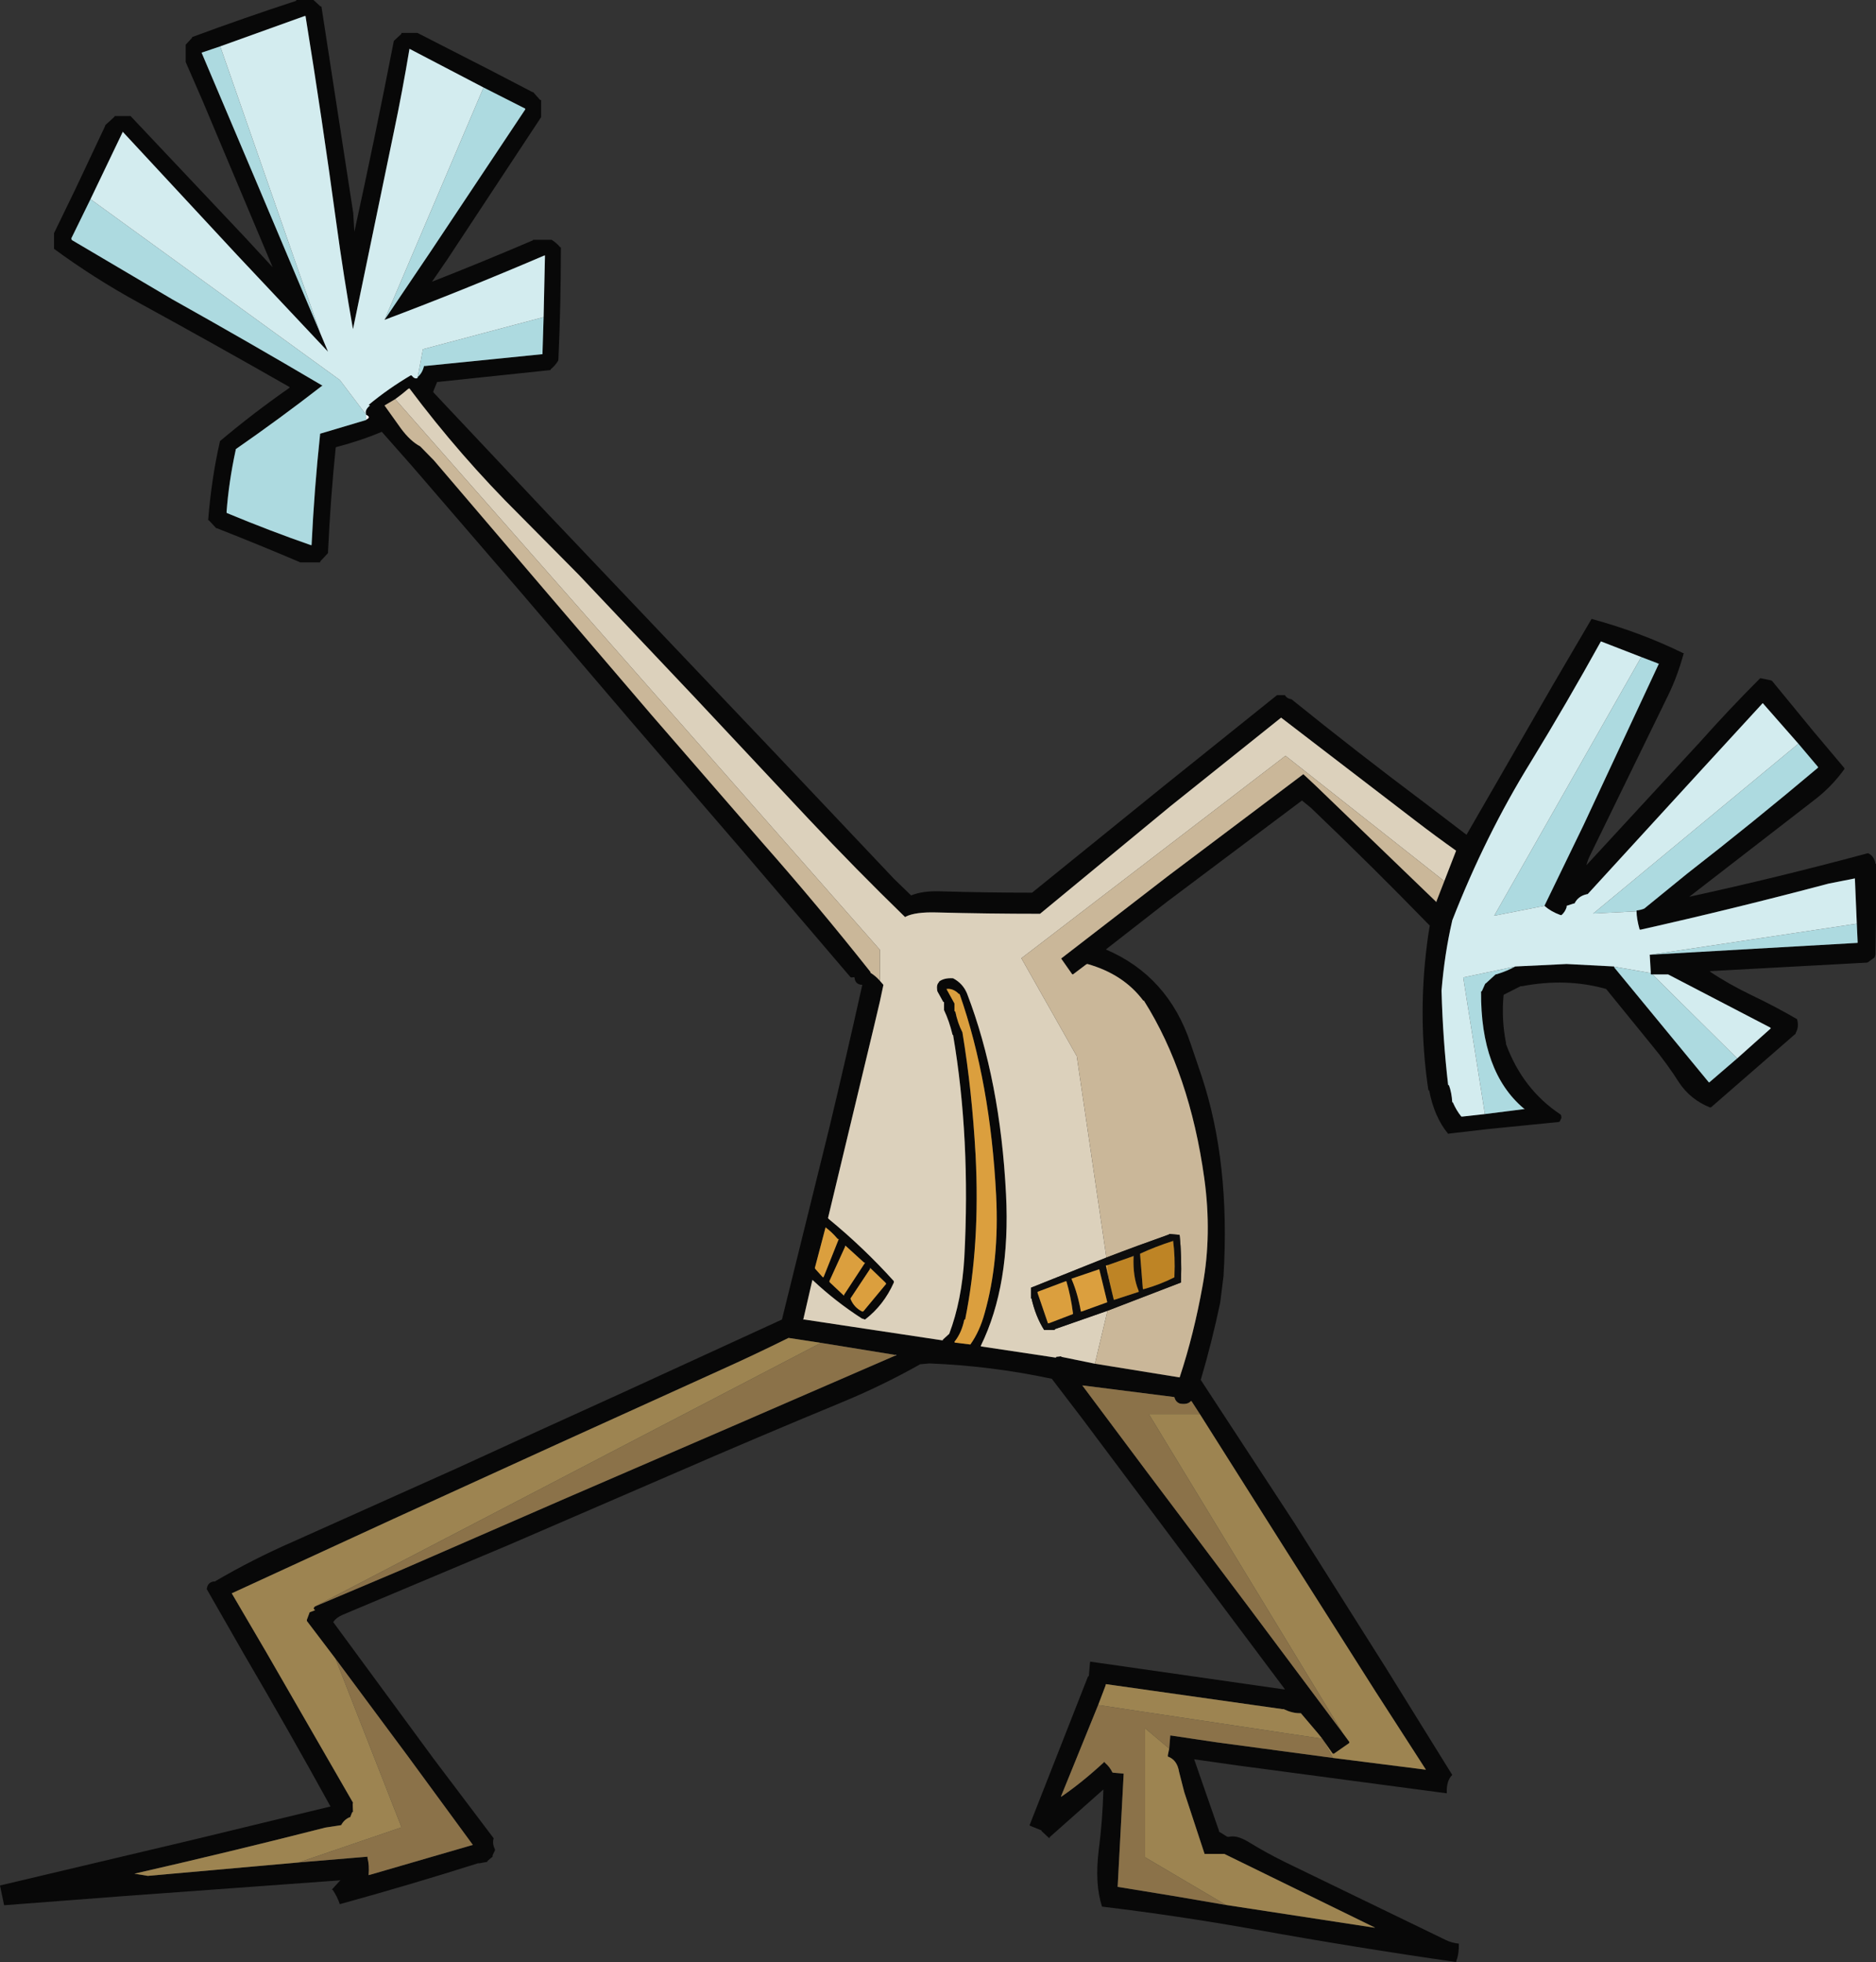
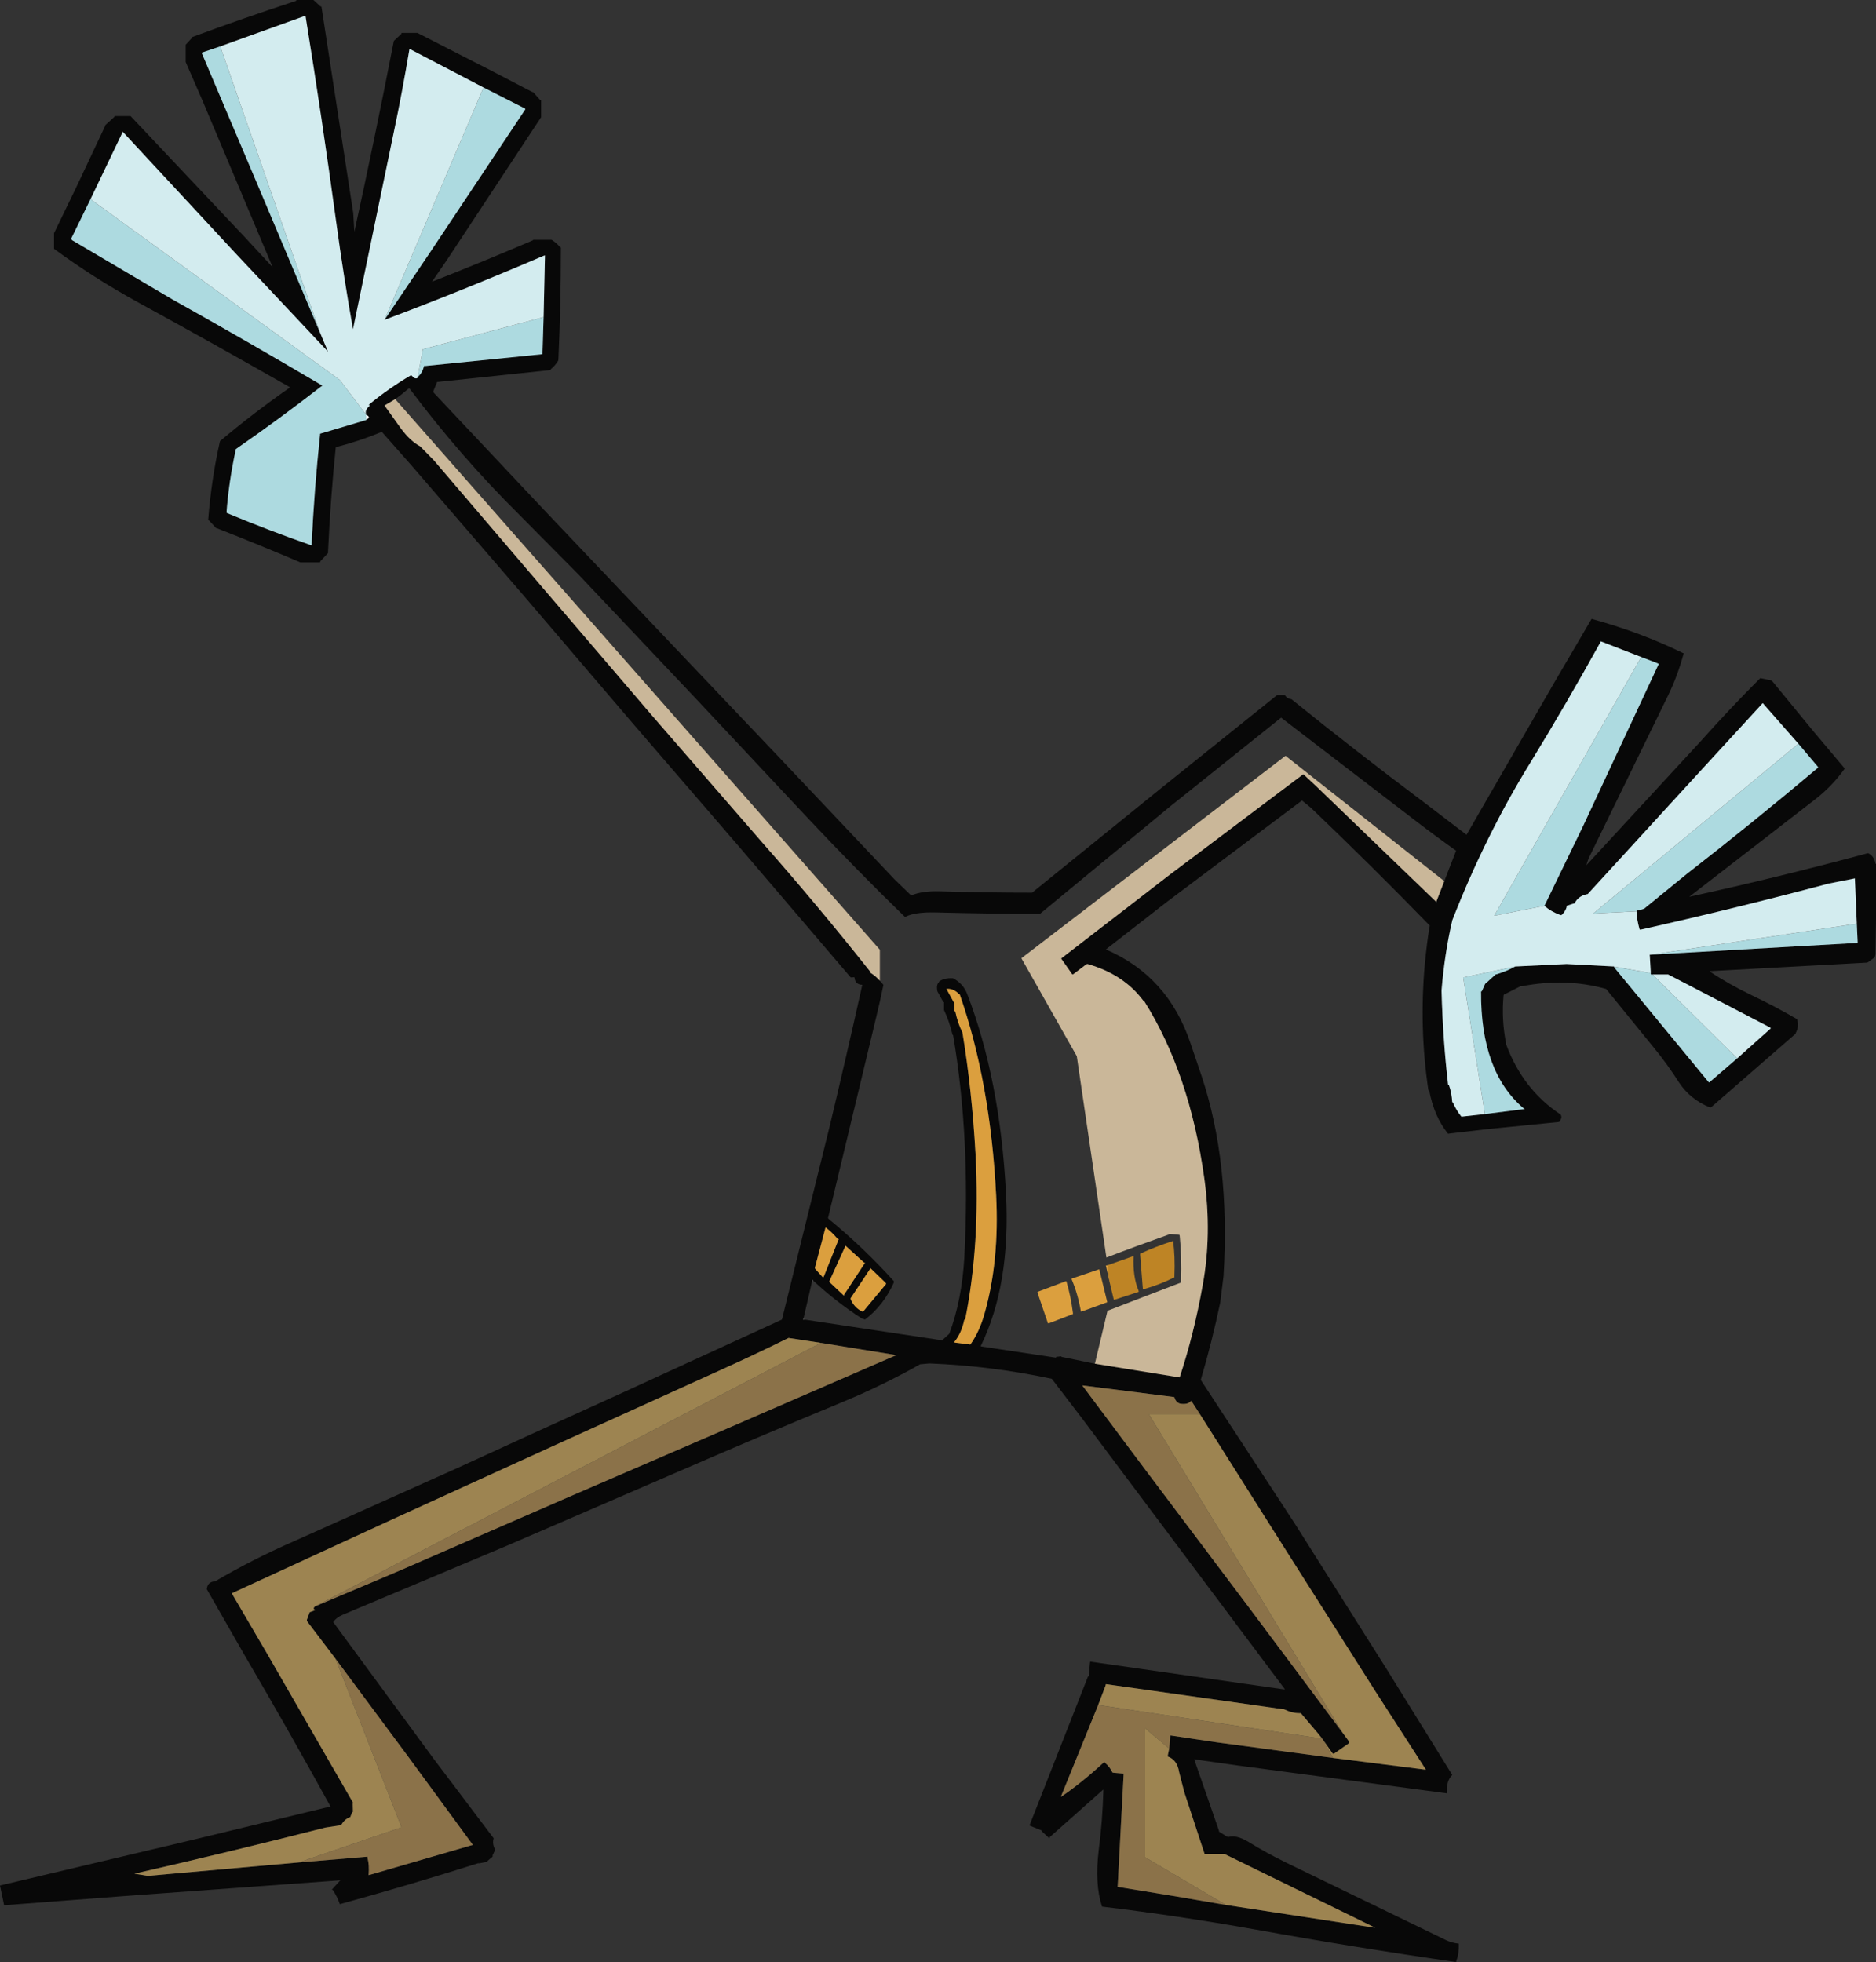
<svg xmlns="http://www.w3.org/2000/svg" height="357.6px" width="342.0px">
  <rect width="100%" height="100%" fill="#333333" stroke="none" />
  <g transform="matrix(1.0, 0.0, 0.0, 1.0, 171.05, 178.8)">
    <path d="M-136.0 -172.05 Q-126.7 -175.5 -117.05 -178.65 L-117.05 -178.8 -114.15 -178.8 -113.9 -178.8 -112.65 -177.65 -112.45 -177.6 -106.65 -139.95 -106.45 -136.55 Q-102.7 -153.65 -99.3 -171.1 L-99.25 -171.35 -97.9 -172.6 -97.85 -172.8 -95.2 -172.8 -94.95 -172.8 -81.55 -165.95 -74.05 -162.05 -73.85 -162.0 -72.6 -160.6 -72.4 -160.55 -72.4 -157.65 -72.4 -157.45 -89.55 -131.45 -92.3 -127.45 Q-83.0 -131.1 -73.9 -135.0 L-73.85 -135.1 -70.7 -135.1 -70.5 -135.1 Q-69.6 -134.55 -68.95 -133.75 L-68.8 -133.7 Q-68.8 -123.25 -69.25 -113.3 L-69.3 -113.05 Q-69.85 -112.15 -70.65 -111.5 L-70.7 -111.35 -91.1 -109.2 -91.35 -109.2 -92.05 -107.5 -92.05 -107.3 -71.1 -85.05 -50.05 -62.9 -29.0 -40.75 -8.0 -18.55 -4.95 -15.6 Q-2.9 -16.45 0.3 -16.35 8.7 -16.1 17.1 -16.1 L41.0 -35.45 61.75 -52.1 62.95 -52.1 63.2 -52.1 Q63.5 -51.55 64.15 -51.4 L64.4 -51.35 Q76.35 -41.7 88.7 -32.45 L96.3 -26.65 112.1 -54.05 119.1 -66.0 Q128.05 -63.55 135.7 -59.8 L135.9 -59.75 Q134.75 -55.5 133.0 -51.95 L118.8 -22.85 Q118.4 -22.05 118.15 -21.1 L138.9 -43.6 Q144.2 -49.55 149.85 -55.2 L151.8 -54.8 152.0 -54.7 159.55 -45.5 165.15 -38.85 165.2 -38.65 Q162.95 -35.5 159.85 -33.1 L136.9 -15.35 Q152.95 -18.85 169.3 -23.25 L169.5 -23.3 Q170.6 -22.8 170.85 -21.4 170.85 -21.35 170.95 -21.35 L170.95 -11.0 170.85 -4.8 170.7 -4.3 169.45 -3.4 169.25 -3.35 140.7 -1.8 140.7 -1.7 Q143.95 0.5 148.4 2.65 152.6 4.65 156.55 6.95 156.95 8.3 156.35 9.4 L156.3 9.6 140.9 23.0 140.7 23.05 Q137.1 21.6 135.05 18.5 132.85 15.05 130.25 11.9 L121.75 1.45 Q114.5 -0.6 106.4 0.95 L106.15 0.95 103.1 2.5 103.05 2.65 Q102.65 7.0 103.5 11.3 L103.5 11.5 Q106.55 19.75 113.4 24.3 113.6 24.45 113.6 24.95 L113.3 25.6 113.1 25.7 100.05 27.0 93.2 27.8 92.95 27.85 Q90.4 24.75 89.5 19.95 L89.35 19.9 Q87.65 8.6 88.7 -3.1 89.1 -7.25 89.6 -10.1 78.95 -21.05 67.9 -31.6 L66.3 -32.9 41.65 -14.4 30.55 -5.75 Q41.9 -0.9 46.0 11.4 L48.0 17.3 Q53.25 33.1 52.0 53.75 L51.4 58.6 Q49.85 65.95 47.85 72.7 L65.0 98.9 81.7 125.35 93.7 144.7 Q92.65 145.7 92.7 147.85 L92.7 148.05 74.25 145.6 54.75 143.0 46.65 141.85 51.15 154.8 51.2 155.05 52.65 155.95 52.9 156.0 Q54.35 155.6 56.45 156.85 59.85 158.95 63.55 160.75 L92.55 174.8 Q93.55 175.3 94.9 175.45 94.95 177.3 94.45 178.55 L94.4 178.8 Q76.25 176.2 57.65 172.85 43.6 170.35 29.85 168.7 28.5 164.55 29.25 158.4 29.95 153.1 30.1 147.35 L20.3 156.05 20.25 156.25 18.85 154.95 18.8 154.8 16.7 153.95 16.65 153.85 27.3 126.75 27.45 126.7 27.65 124.3 27.7 124.05 62.95 129.1 63.2 129.1 44.7 104.4 26.2 79.7 20.7 72.5 Q9.7 70.15 -1.6 69.7 L-3.3 69.85 Q-10.2 73.75 -17.85 76.9 -33.1 83.2 -48.15 89.75 L-78.35 102.8 -108.55 115.5 Q-109.75 116.0 -110.3 116.85 L-92.0 141.75 -81.05 156.25 Q-81.35 157.15 -80.85 158.2 L-80.8 158.4 -81.25 159.35 -81.25 159.6 -82.15 160.35 -82.25 160.55 -83.65 160.8 -83.9 160.8 Q-96.2 164.7 -108.9 168.2 L-109.1 168.25 Q-109.6 166.8 -110.4 165.65 L-110.55 165.6 -109.05 163.95 -108.9 163.9 -148.7 166.8 -170.3 168.45 -171.0 165.1 -171.05 164.85 -136.2 156.6 -110.8 150.45 Q-118.45 136.55 -126.45 122.9 L-133.35 110.85 Q-133.25 109.65 -132.15 109.45 L-131.9 109.45 Q-125.1 105.45 -117.55 102.15 L-87.75 88.8 Q-72.95 82.0 -58.15 75.3 L-28.5 61.7 -19.9 26.9 Q-16.8 13.95 -13.85 0.7 -15.1 0.65 -15.25 -0.5 L-15.3 -0.7 -15.85 -0.65 -16.0 -0.7 -35.9 -24.0 -55.9 -47.2 -75.8 -70.5 -95.8 -93.7 -101.45 -100.1 Q-105.35 -98.45 -109.8 -97.3 L-109.85 -97.2 Q-110.8 -87.95 -111.25 -78.25 L-111.25 -78.0 -112.65 -76.5 -112.7 -76.3 -116.05 -76.3 -116.3 -76.3 Q-123.8 -79.5 -131.45 -82.5 L-131.65 -82.55 -132.95 -83.95 -133.1 -84.0 Q-132.5 -91.55 -131.0 -98.15 L-130.95 -98.4 Q-124.9 -103.5 -118.3 -108.1 L-118.25 -108.25 Q-132.0 -116.1 -145.8 -123.65 -154.0 -128.15 -161.2 -133.45 L-161.2 -136.1 -161.2 -136.3 -157.25 -144.45 -151.9 -155.8 -151.85 -156.0 -150.2 -157.5 -150.15 -157.65 -147.5 -157.65 -147.25 -157.65 -126.3 -135.45 -121.35 -130.1 -134.15 -160.5 -137.2 -167.5 -137.2 -170.4 -137.2 -170.65 -136.05 -171.9 -136.0 -172.05 M-130.9 -170.35 L-134.3 -169.2 -124.1 -145.15 -112.7 -118.15 -111.25 -114.7 -127.9 -132.4 -148.6 -154.7 -148.7 -154.8 -148.75 -154.6 -154.55 -142.5 -158.05 -135.35 -157.95 -135.05 -139.65 -124.25 Q-125.8 -116.5 -112.25 -108.5 L-112.45 -108.4 Q-120.05 -102.5 -128.05 -96.95 L-128.1 -96.7 Q-129.35 -90.9 -129.75 -85.45 L-129.7 -85.3 Q-121.75 -82.0 -114.4 -79.45 L-114.25 -79.45 Q-113.75 -89.8 -112.7 -99.6 L-112.7 -99.75 -104.3 -102.25 -104.25 -102.35 Q-103.35 -102.75 -104.3 -103.2 L-104.35 -103.45 Q-104.5 -104.15 -103.6 -104.9 L-103.85 -105.0 Q-100.3 -107.95 -96.15 -110.4 L-96.0 -110.35 Q-95.45 -109.65 -94.95 -109.9 L-94.9 -110.05 -94.9 -110.1 Q-94.05 -110.8 -93.75 -112.1 L-93.5 -112.1 -72.15 -114.25 -72.15 -114.5 -71.95 -121.0 -71.7 -132.2 -71.7 -132.25 -71.9 -132.2 Q-86.6 -125.9 -100.95 -120.5 L-92.55 -132.95 -75.3 -158.85 -75.3 -159.0 -82.9 -162.85 -96.4 -169.9 Q-97.7 -162.1 -99.25 -154.75 L-106.7 -118.8 Q-108.4 -128.35 -109.75 -138.25 -112.35 -157.35 -115.35 -175.85 L-115.35 -175.9 -115.6 -175.85 -130.9 -170.35 M92.25 -18.2 L94.4 -23.75 Q90.6 -26.45 86.95 -29.25 L62.5 -48.0 42.25 -31.8 18.55 -12.25 Q9.1 -12.25 -0.4 -12.5 -4.15 -12.6 -5.9 -11.75 L-6.05 -11.65 Q-15.05 -20.4 -23.65 -29.55 L-44.55 -51.85 -65.55 -74.05 -76.3 -84.9 Q-87.15 -95.65 -96.4 -108.0 L-96.6 -107.95 Q-97.75 -106.95 -99.0 -106.05 L-100.95 -104.9 -97.95 -100.7 Q-96.25 -98.4 -94.45 -97.45 L-91.95 -94.9 -72.05 -71.6 -52.15 -48.35 -32.05 -25.2 Q-21.95 -13.75 -12.4 -1.7 L-12.35 -1.5 Q-11.4 -0.9 -10.65 -0.05 L-10.0 0.7 -10.65 3.75 -11.7 8.2 -20.1 43.2 -20.0 43.35 Q-13.6 48.6 -8.1 54.7 L-8.1 54.95 Q-9.95 59.1 -13.35 61.7 L-13.95 61.5 Q-18.75 58.4 -22.85 54.55 L-22.95 54.5 -23.0 54.7 -24.6 61.65 -24.65 61.7 -24.4 61.7 -15.8 63.0 0.8 65.5 0.85 65.35 2.0 64.3 Q4.3 58.2 4.75 50.4 5.9 28.6 2.7 9.85 L2.6 9.8 Q2.0 7.3 1.05 5.3 L1.05 5.05 1.05 3.85 0.9 3.8 -0.15 1.9 -0.2 1.7 Q-0.35 0.65 0.1 0.25 L0.15 0.1 Q1.05 -0.6 2.7 -0.5 4.5 0.45 5.25 2.3 11.3 18.05 12.35 38.85 13.2 55.35 7.75 66.5 L7.8 66.6 21.45 68.65 21.5 68.5 22.4 68.4 22.45 68.5 28.55 69.75 44.0 72.25 Q46.6 64.4 48.2 55.45 49.9 46.15 48.5 36.0 45.85 16.85 37.5 3.6 L37.35 3.55 Q33.75 -1.25 27.2 -3.1 L27.0 -3.05 24.55 -1.2 24.4 -1.25 22.4 -4.1 41.9 -19.15 66.55 -37.7 68.8 -35.6 90.75 -14.45 90.8 -14.4 90.85 -14.6 92.25 -18.2 M127.3 -12.7 L127.3 -12.85 Q128.1 -12.95 128.7 -13.2 L136.5 -19.55 Q148.65 -29.0 160.4 -38.9 L160.35 -39.05 156.8 -43.25 150.3 -50.65 139.05 -38.4 118.4 -15.85 118.15 -15.8 Q116.65 -15.45 116.0 -14.15 L115.75 -14.1 114.55 -13.7 114.55 -13.45 Q114.25 -12.55 113.6 -12.0 L113.35 -12.05 Q111.7 -12.65 110.5 -13.7 L117.65 -28.45 131.35 -57.8 131.35 -57.85 131.2 -57.85 131.15 -57.9 128.15 -59.05 120.8 -61.9 Q114.6 -50.7 108.0 -39.9 99.75 -26.55 93.7 -11.05 L93.65 -10.8 Q92.3 -4.95 91.75 1.7 L91.75 1.9 Q92.0 10.8 92.95 18.95 L93.1 19.0 Q93.6 20.35 93.7 22.1 L93.8 22.1 Q94.45 23.6 95.35 24.7 L95.6 24.7 99.65 24.25 106.75 23.35 106.9 23.3 106.7 23.2 Q98.85 16.55 98.95 1.9 L99.1 1.85 99.7 0.5 99.85 0.4 101.6 -1.2 101.85 -1.25 Q103.65 -1.8 105.2 -2.65 L114.55 -3.1 123.2 -2.65 123.25 -2.45 140.5 18.5 140.65 18.4 145.65 14.1 151.75 8.65 151.7 8.5 133.05 -1.2 132.8 -1.2 130.2 -1.2 129.9 -1.2 129.9 -1.45 129.7 -4.8 129.9 -4.8 167.6 -6.95 167.6 -7.2 167.45 -10.45 167.1 -18.7 162.3 -17.75 Q144.95 -13.15 128.0 -9.35 L127.85 -9.4 Q127.3 -11.4 127.3 -12.7 M73.7 137.0 L74.95 138.7 74.9 138.9 72.1 140.85 71.9 140.8 70.1 138.25 70.0 138.1 69.2 137.1 66.1 133.45 65.85 133.45 Q64.5 133.45 62.95 132.7 L62.7 132.7 30.55 128.15 30.5 128.4 29.15 131.95 22.4 148.55 22.4 148.65 22.45 148.65 Q26.25 146.05 30.3 142.3 L30.4 142.5 Q31.25 143.2 31.75 144.25 L31.95 144.3 33.7 144.45 33.8 144.45 32.7 165.1 42.8 166.75 52.45 168.4 79.55 172.55 79.6 172.55 79.55 172.5 52.15 159.1 51.9 159.1 48.55 159.1 44.85 147.85 43.9 144.15 Q43.55 141.95 41.85 141.35 L41.85 141.1 42.1 139.9 42.3 137.5 50.7 138.75 71.95 141.6 88.9 143.75 79.65 129.4 62.9 103.0 47.7 78.95 46.15 76.55 46.0 76.6 Q45.5 77.2 44.25 77.05 L44.0 77.0 Q43.25 76.7 43.05 75.85 L42.8 75.8 26.25 73.7 37.95 89.35 56.5 114.0 73.7 137.0 M1.6 1.65 L2.95 4.1 2.95 4.3 2.95 5.5 3.1 5.55 Q3.55 7.7 4.4 9.35 6.15 19.95 6.8 31.7 7.65 48.05 4.9 61.7 L4.75 61.7 Q4.25 64.15 2.95 65.75 L3.0 65.9 5.85 66.25 Q7.55 63.85 8.45 60.55 11.15 51.05 10.55 39.1 9.5 18.4 3.9 2.4 L3.75 2.35 Q2.7 1.3 1.5 1.45 L1.6 1.65 M-109.9 123.5 L-115.1 116.65 -115.1 116.4 -114.65 115.2 -114.6 115.05 -113.65 114.7 -113.7 114.55 Q-114.05 114.4 -113.65 114.0 L-98.05 107.4 -67.85 94.25 -37.65 81.2 -7.8 68.25 -7.6 68.15 -7.85 68.15 -21.4 65.95 -27.3 65.05 Q-33.45 68.1 -39.9 71.0 L-69.55 84.45 -99.25 98.0 -128.8 111.6 -122.5 122.35 -106.7 149.75 -106.75 150.0 -106.7 151.45 -106.85 151.5 -107.2 152.4 -107.4 152.45 Q-108.35 152.9 -108.85 153.85 L-111.75 154.3 Q-129.0 158.7 -146.55 162.7 L-144.1 163.1 -116.6 160.65 -104.05 159.6 -104.05 159.85 Q-103.7 161.15 -103.85 162.9 L-103.85 162.95 -103.6 162.9 -84.85 157.45 -96.65 141.35 -109.9 123.5 M-17.0 48.45 L-19.85 54.7 -19.8 54.9 -17.25 57.3 -17.2 57.35 -17.15 57.15 -13.35 51.35 -13.55 51.3 -16.85 48.3 -16.95 48.25 -17.0 48.45 M-18.15 47.05 L-18.35 47.0 Q-19.35 45.8 -20.55 44.9 L-20.6 45.1 -22.5 52.3 -22.4 52.5 -21.05 54.0 -20.9 53.95 -18.15 47.05 M-12.3 52.4 L-12.4 52.3 -12.45 52.5 -16.0 57.85 -15.95 58.05 Q-15.3 59.55 -13.85 60.25 L-13.65 60.2 -9.5 55.2 -9.6 55.0 -12.3 52.4" fill="#080808" fill-rule="evenodd" stroke="none" />
    <path d="M-112.7 -118.15 L-124.1 -145.15 -134.3 -169.2 -130.9 -170.35 -112.7 -118.15 M-82.9 -162.85 L-75.3 -159.0 -75.3 -158.85 -92.55 -132.95 -100.95 -120.5 -82.9 -162.85 M-71.95 -121.0 L-72.15 -114.5 -72.15 -114.25 -93.5 -112.1 -93.75 -112.1 Q-94.05 -110.8 -94.9 -110.1 L-93.95 -115.15 -71.95 -121.0 M-104.3 -102.25 L-112.7 -99.75 -112.7 -99.6 Q-113.75 -89.8 -114.25 -79.45 L-114.4 -79.45 Q-121.75 -82.0 -129.7 -85.3 L-129.75 -85.45 Q-129.35 -90.9 -128.1 -96.7 L-128.05 -96.95 Q-120.05 -102.5 -112.45 -108.4 L-112.25 -108.5 Q-125.8 -116.5 -139.65 -124.25 L-157.95 -135.05 -158.05 -135.35 -154.55 -142.5 -109.1 -109.55 -104.3 -103.2 -104.3 -102.25 M156.8 -43.25 L160.35 -39.05 160.4 -38.9 Q148.65 -29.0 136.5 -19.55 L128.7 -13.2 Q128.1 -12.95 127.3 -12.85 L127.3 -12.7 119.4 -12.3 156.8 -43.25 M167.45 -10.45 L167.6 -7.2 167.6 -6.95 129.9 -4.8 167.45 -10.45 M129.9 -1.45 L129.9 -1.2 130.2 -1.2 145.65 14.1 140.65 18.4 140.5 18.5 123.25 -2.45 123.3 -2.6 129.9 -1.45 M105.2 -2.65 Q103.65 -1.8 101.85 -1.25 L101.6 -1.2 99.85 0.4 99.7 0.5 99.1 1.85 98.95 1.9 Q98.85 16.55 106.7 23.2 L106.75 23.35 99.65 24.25 95.7 -0.65 105.2 -2.65 M128.15 -59.05 L131.15 -57.9 131.2 -57.85 131.35 -57.8 117.65 -28.45 110.5 -13.7 101.35 -11.9 128.15 -59.05" fill="#addae0" fill-rule="evenodd" stroke="none" />
    <path d="M-115.6 -175.85 L-115.35 -175.9 -115.35 -175.85 -115.6 -175.85 M-71.9 -132.2 L-71.7 -132.25 -71.7 -132.2 -71.9 -132.2 M-104.3 -103.2 Q-103.35 -102.75 -104.25 -102.35 L-104.3 -102.25 -104.3 -103.2 M-148.75 -154.6 L-148.7 -154.8 -148.6 -154.7 -148.75 -154.6 M90.85 -14.6 L90.8 -14.4 90.75 -14.45 90.85 -14.6 M-24.4 61.7 L-24.65 61.7 -24.6 61.65 -24.4 61.7 M-23.0 54.7 L-22.95 54.5 -22.85 54.55 -23.0 54.7 M106.7 23.2 L106.9 23.3 106.75 23.35 106.7 23.2 M131.2 -57.85 L131.35 -57.85 131.35 -57.8 131.2 -57.85 M-103.6 162.9 L-103.85 162.95 -103.85 162.9 -103.6 162.9 M-7.85 68.15 L-7.6 68.15 -7.8 68.25 -7.85 68.15 M-16.85 48.3 L-17.0 48.45 -16.95 48.25 -16.85 48.3 M-17.25 57.3 L-17.15 57.15 -17.2 57.35 -17.25 57.3 M-12.45 52.5 L-12.4 52.3 -12.3 52.4 -12.45 52.5 M79.55 172.55 L79.55 172.5 79.6 172.55 79.55 172.55 M22.45 148.65 L22.4 148.65 22.4 148.55 22.45 148.65" fill="#fefefe" fill-rule="evenodd" stroke="none" />
    <path d="M-130.9 -170.35 L-115.6 -175.85 -115.35 -175.85 Q-112.35 -157.35 -109.75 -138.25 -108.4 -128.35 -106.7 -118.8 L-99.25 -154.75 Q-97.7 -162.1 -96.4 -169.9 L-82.9 -162.85 -100.95 -120.5 Q-86.6 -125.9 -71.9 -132.2 L-71.7 -132.2 -71.95 -121.0 -93.95 -115.15 -94.9 -110.1 -94.9 -110.05 -94.95 -109.9 Q-95.45 -109.65 -96.0 -110.35 L-96.15 -110.4 Q-100.3 -107.95 -103.85 -105.0 L-103.6 -104.9 Q-104.5 -104.15 -104.35 -103.45 L-104.3 -103.2 -109.1 -109.55 -154.55 -142.5 -148.75 -154.6 -148.6 -154.7 -127.9 -132.4 -111.25 -114.7 -112.7 -118.15 -130.9 -170.35 M127.3 -12.7 Q127.3 -11.4 127.85 -9.4 L128.0 -9.35 Q144.95 -13.15 162.3 -17.75 L167.1 -18.7 167.45 -10.45 129.9 -4.8 129.7 -4.8 129.9 -1.45 123.3 -2.6 123.25 -2.45 123.2 -2.65 114.55 -3.1 105.2 -2.65 95.7 -0.65 99.65 24.25 95.6 24.7 95.35 24.7 Q94.45 23.6 93.8 22.1 L93.7 22.1 Q93.6 20.35 93.1 19.0 L92.95 18.95 Q92.0 10.8 91.75 1.9 L91.75 1.7 Q92.3 -4.95 93.65 -10.8 L93.7 -11.05 Q99.75 -26.55 108.0 -39.9 114.6 -50.7 120.8 -61.9 L128.15 -59.05 101.35 -11.9 110.5 -13.7 Q111.7 -12.65 113.35 -12.05 L113.6 -12.0 Q114.25 -12.55 114.55 -13.45 L114.55 -13.7 115.75 -14.1 116.0 -14.15 Q116.65 -15.45 118.15 -15.8 L118.4 -15.85 139.05 -38.4 150.3 -50.65 156.8 -43.25 119.4 -12.3 127.3 -12.7 M130.2 -1.2 L132.8 -1.2 133.05 -1.2 151.7 8.5 151.75 8.65 145.65 14.1 130.2 -1.2" fill="#d3ecef" fill-rule="evenodd" stroke="none" />
-     <path d="M-99.0 -106.05 Q-97.75 -106.95 -96.6 -107.95 L-96.4 -108.0 Q-87.15 -95.65 -76.3 -84.9 L-65.55 -74.05 -44.55 -51.85 -23.65 -29.55 Q-15.05 -20.4 -6.05 -11.65 L-5.9 -11.75 Q-4.15 -12.6 -0.4 -12.5 9.1 -12.25 18.55 -12.25 L42.25 -31.8 62.5 -48.0 86.95 -29.25 Q90.6 -26.45 94.4 -23.75 L92.25 -18.2 63.3 -41.05 15.15 -4.15 25.25 13.7 30.65 50.4 16.9 55.9 16.9 56.15 16.9 57.85 17.0 57.85 Q17.75 61.15 19.3 63.6 L19.5 63.6 21.2 63.6 21.25 63.45 30.85 60.1 28.55 69.75 22.45 68.5 22.4 68.4 21.5 68.5 21.45 68.65 7.8 66.6 7.75 66.5 Q13.2 55.35 12.35 38.85 11.3 18.05 5.25 2.3 4.5 0.45 2.7 -0.5 1.05 -0.6 0.15 0.1 L0.1 0.25 Q-0.35 0.65 -0.2 1.7 L-0.15 1.9 0.9 3.8 1.05 3.85 1.05 5.05 1.05 5.3 Q2.0 7.3 2.6 9.8 L2.7 9.85 Q5.9 28.6 4.75 50.4 4.3 58.2 2.0 64.3 L0.85 65.35 0.8 65.5 -15.8 63.0 -24.4 61.7 -24.6 61.65 -23.0 54.7 -22.85 54.55 Q-18.75 58.4 -13.95 61.5 L-13.35 61.7 Q-9.95 59.1 -8.1 54.95 L-8.1 54.7 Q-13.6 48.6 -20.0 43.35 L-20.1 43.2 -11.7 8.2 -10.65 3.75 -10.0 0.7 -10.65 -0.05 -10.65 -5.7 -99.0 -106.05" fill="#dcd1bc" fill-rule="evenodd" stroke="none" />
    <path d="M92.25 -18.2 L90.85 -14.6 90.75 -14.45 68.8 -35.6 66.55 -37.7 41.9 -19.15 22.4 -4.1 24.4 -1.25 24.55 -1.2 27.0 -3.05 27.2 -3.1 Q33.75 -1.25 37.35 3.55 L37.5 3.6 Q45.85 16.85 48.5 36.0 49.9 46.15 48.2 55.45 46.6 64.4 44.0 72.25 L28.55 69.75 30.85 60.1 44.25 54.95 44.25 54.7 Q44.4 50.2 44.0 46.3 L43.8 46.25 42.1 46.1 42.05 46.2 Q36.25 48.25 30.65 50.4 L25.25 13.7 15.15 -4.15 63.3 -41.05 92.25 -18.2 M-10.65 -0.05 Q-11.4 -0.9 -12.35 -1.5 L-12.4 -1.7 Q-21.95 -13.75 -32.05 -25.2 L-52.15 -48.35 -72.05 -71.6 -91.95 -94.9 -94.45 -97.45 Q-96.25 -98.4 -97.95 -100.7 L-100.95 -104.9 -99.0 -106.05 -10.65 -5.7 -10.65 -0.05" fill="#cab799" fill-rule="evenodd" stroke="none" />
-     <path d="M30.65 50.4 Q36.25 48.25 42.05 46.2 L42.1 46.1 43.8 46.25 44.0 46.3 Q44.4 50.2 44.25 54.7 L44.25 54.95 30.85 60.1 21.25 63.45 21.2 63.6 19.5 63.6 19.3 63.6 Q17.75 61.15 17.0 57.85 L16.9 57.85 16.9 56.15 16.9 55.9 30.65 50.4 M42.8 47.3 L42.75 47.4 Q39.6 48.4 36.8 49.7 L36.8 49.9 37.3 56.15 37.5 56.15 Q40.5 55.3 43.05 54.0 L43.05 53.75 Q43.2 50.2 42.8 47.3 M35.4 50.2 L30.85 51.8 30.55 51.85 30.6 52.05 31.2 54.75 32.0 58.1 32.25 58.05 36.55 56.65 36.5 56.4 Q35.45 53.9 35.6 50.2 L35.6 50.15 35.4 50.2 M18.1 56.65 L18.1 56.85 20.0 62.4 20.25 62.35 24.55 60.7 24.55 60.5 Q24.15 57.4 23.35 54.7 L23.15 54.75 18.1 56.65 M24.3 54.25 L24.35 54.45 Q25.45 57.05 26.0 60.25 L26.25 60.2 30.8 58.55 30.75 58.3 29.35 52.55 29.15 52.6 24.3 54.25" fill="#0d0d0d" fill-rule="evenodd" stroke="none" />
    <path d="M42.8 47.3 Q43.2 50.2 43.05 53.75 L43.05 54.0 Q40.5 55.3 37.5 56.15 L37.3 56.15 36.8 49.9 36.8 49.7 Q39.6 48.4 42.75 47.4 L42.8 47.3 M35.4 50.2 L35.6 50.2 Q35.45 53.9 36.5 56.4 L36.55 56.65 32.25 58.05 32.0 58.1 31.2 54.75 30.85 51.8 35.4 50.2" fill="#be8425" fill-rule="evenodd" stroke="none" />
    <path d="M35.6 50.2 L35.4 50.2 35.6 50.15 35.6 50.2" fill="#fcfcfc" fill-rule="evenodd" stroke="none" />
    <path d="M30.85 51.8 L31.2 54.75 30.6 52.05 30.55 51.85 30.85 51.8 M24.3 54.25 L29.15 52.6 29.35 52.55 30.75 58.3 30.8 58.55 26.25 60.2 26.0 60.25 Q25.45 57.05 24.35 54.45 L24.3 54.25 M18.1 56.65 L23.15 54.75 23.35 54.7 Q24.15 57.4 24.55 60.5 L24.55 60.7 20.25 62.35 20.0 62.4 18.1 56.85 18.1 56.65 M1.6 1.65 L1.5 1.45 Q2.7 1.3 3.75 2.35 L3.9 2.4 Q9.5 18.4 10.55 39.1 11.15 51.05 8.45 60.55 7.55 63.85 5.85 66.25 L3.0 65.9 2.95 65.75 Q4.25 64.15 4.75 61.7 L4.9 61.7 Q7.65 48.05 6.8 31.7 6.15 19.95 4.4 9.35 3.55 7.7 3.1 5.55 L2.95 5.5 2.95 4.3 2.95 4.1 1.6 1.65 M-17.0 48.45 L-16.85 48.3 -13.55 51.3 -13.35 51.35 -17.15 57.15 -17.25 57.3 -19.8 54.9 -19.85 54.7 -17.0 48.45 M-18.15 47.05 L-20.9 53.95 -21.05 54.0 -22.4 52.5 -22.5 52.3 -20.6 45.1 -20.55 44.9 Q-19.35 45.8 -18.35 47.0 L-18.15 47.05 M-12.3 52.4 L-9.6 55.0 -9.5 55.2 -13.65 60.2 -13.85 60.25 Q-15.3 59.55 -15.95 58.05 L-16.0 57.85 -12.45 52.5 -12.3 52.4" fill="#db9f3e" fill-rule="evenodd" stroke="none" />
    <path d="M47.7 78.95 L38.4 78.95 73.7 137.0 56.5 114.0 37.95 89.35 26.25 73.7 42.8 75.8 43.05 75.85 Q43.25 76.7 44.0 77.0 L44.25 77.05 Q45.5 77.2 46.0 76.6 L46.15 76.55 47.7 78.95 M70.1 138.25 L71.95 141.6 50.7 138.75 42.3 137.5 42.1 139.9 37.7 136.2 37.7 159.7 52.45 168.4 42.8 166.75 32.7 165.1 33.8 144.45 33.7 144.45 31.95 144.3 31.75 144.25 Q31.25 143.2 30.4 142.5 L30.3 142.3 Q26.25 146.05 22.45 148.65 L22.4 148.55 29.15 131.95 70.0 138.1 70.1 138.25 M-109.9 123.5 L-96.65 141.35 -84.85 157.45 -103.6 162.9 -103.85 162.9 Q-103.7 161.15 -104.05 159.85 L-104.05 159.6 -116.6 160.65 -97.85 154.25 -109.9 123.5 M-21.4 65.95 L-7.85 68.15 -7.8 68.25 -37.65 81.2 -67.85 94.25 -98.05 107.4 -113.65 114.0 -21.4 65.95" fill="#8b7249" fill-rule="evenodd" stroke="none" />
    <path d="M73.7 137.0 L38.4 78.95 47.7 78.95 62.9 103.0 79.65 129.4 88.9 143.75 71.95 141.6 70.1 138.25 71.9 140.8 72.1 140.85 74.9 138.9 74.95 138.7 73.7 137.0 M29.15 131.95 L30.5 128.4 30.55 128.15 62.7 132.7 62.95 132.7 Q64.5 133.45 65.85 133.45 L66.1 133.45 69.2 137.1 70.0 138.1 29.15 131.95 M-113.65 114.0 Q-114.05 114.4 -113.7 114.55 L-113.65 114.7 -114.6 115.05 -114.65 115.2 -115.1 116.4 -115.1 116.65 -109.9 123.5 -97.85 154.25 -116.6 160.65 -144.1 163.1 -146.55 162.7 Q-129.0 158.7 -111.75 154.3 L-108.85 153.85 Q-108.35 152.9 -107.4 152.45 L-107.2 152.4 -106.85 151.5 -106.7 151.45 -106.75 150.0 -106.7 149.75 -122.5 122.35 -128.8 111.6 -99.25 98.0 -69.55 84.45 -39.9 71.0 Q-33.45 68.1 -27.3 65.05 L-21.4 65.95 -113.65 114.0 M79.55 172.5 L79.55 172.55 52.45 168.4 37.7 159.7 37.7 136.2 42.1 139.9 41.85 141.1 41.85 141.35 Q43.55 141.95 43.9 144.15 L44.85 147.85 48.55 159.1 51.9 159.1 52.15 159.1 79.55 172.5" fill="#9d8451" fill-rule="evenodd" stroke="none" />
  </g>
</svg>